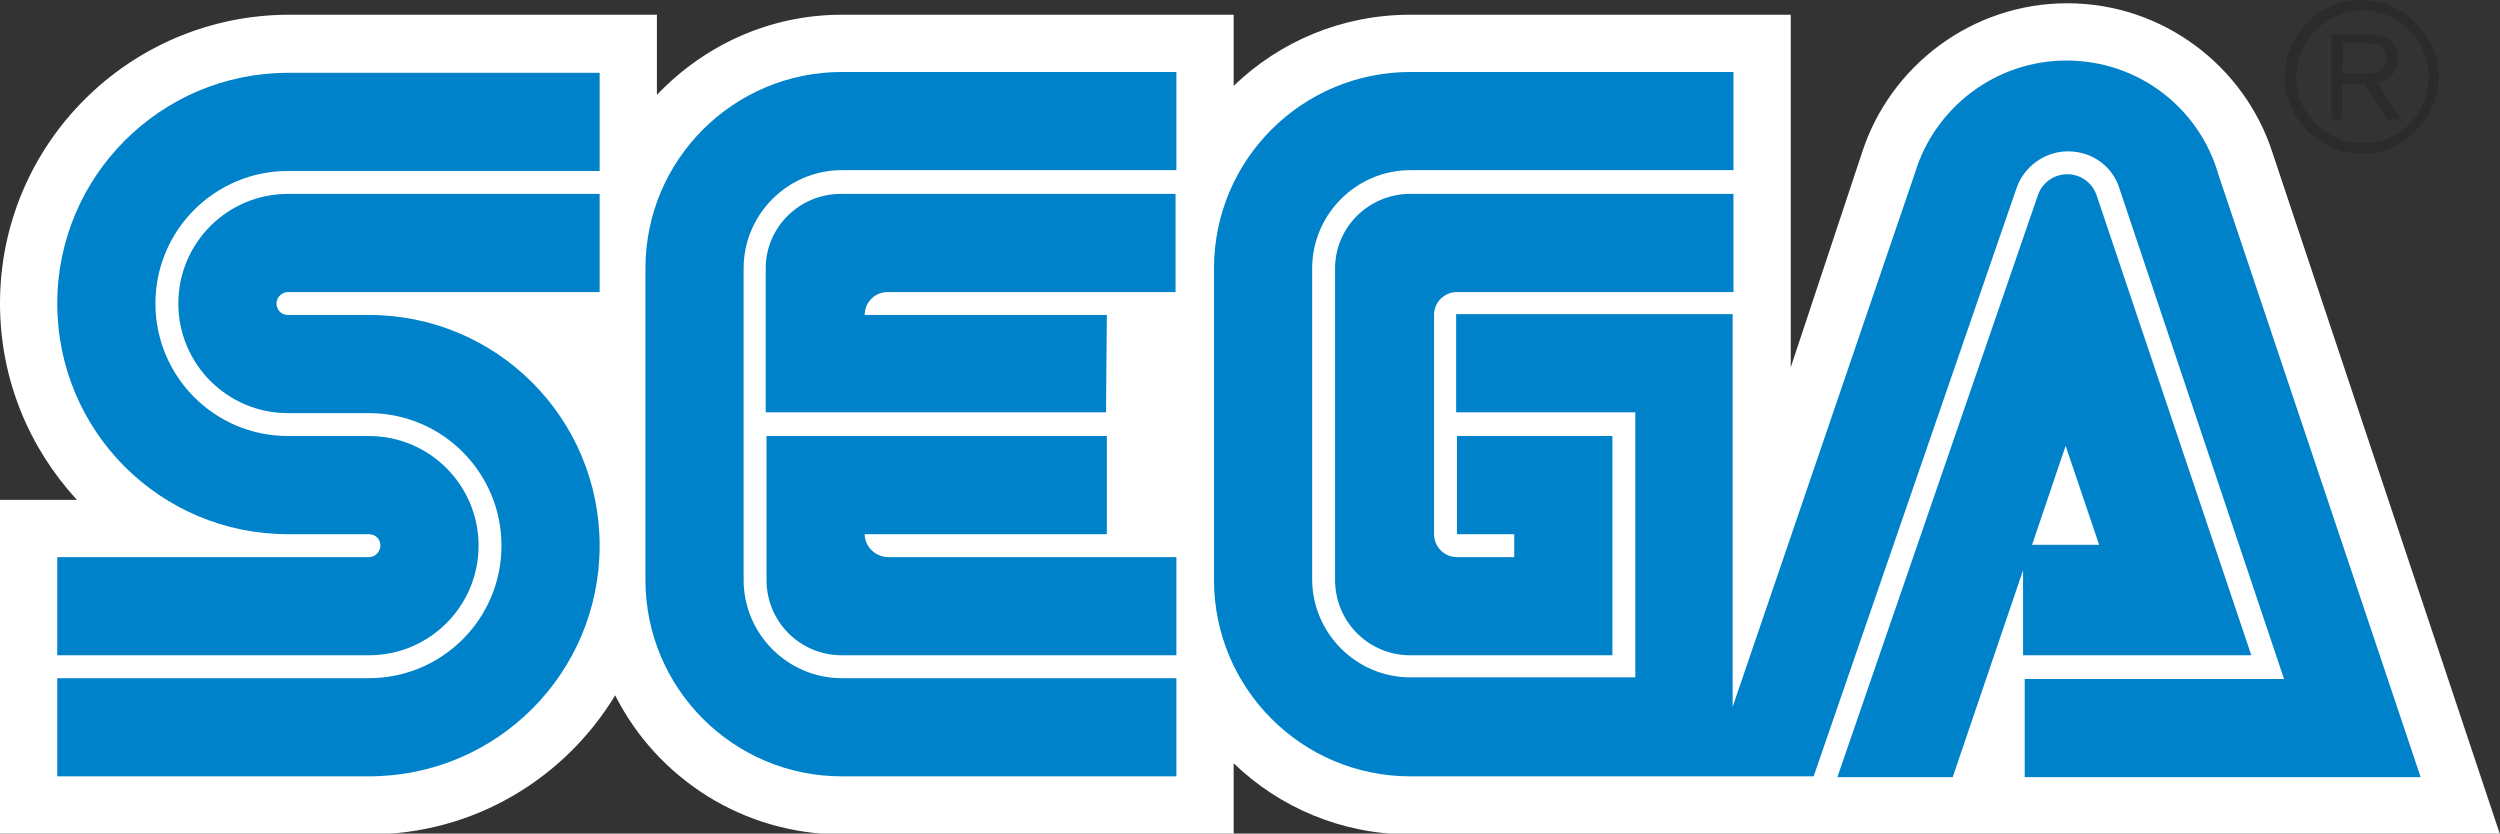
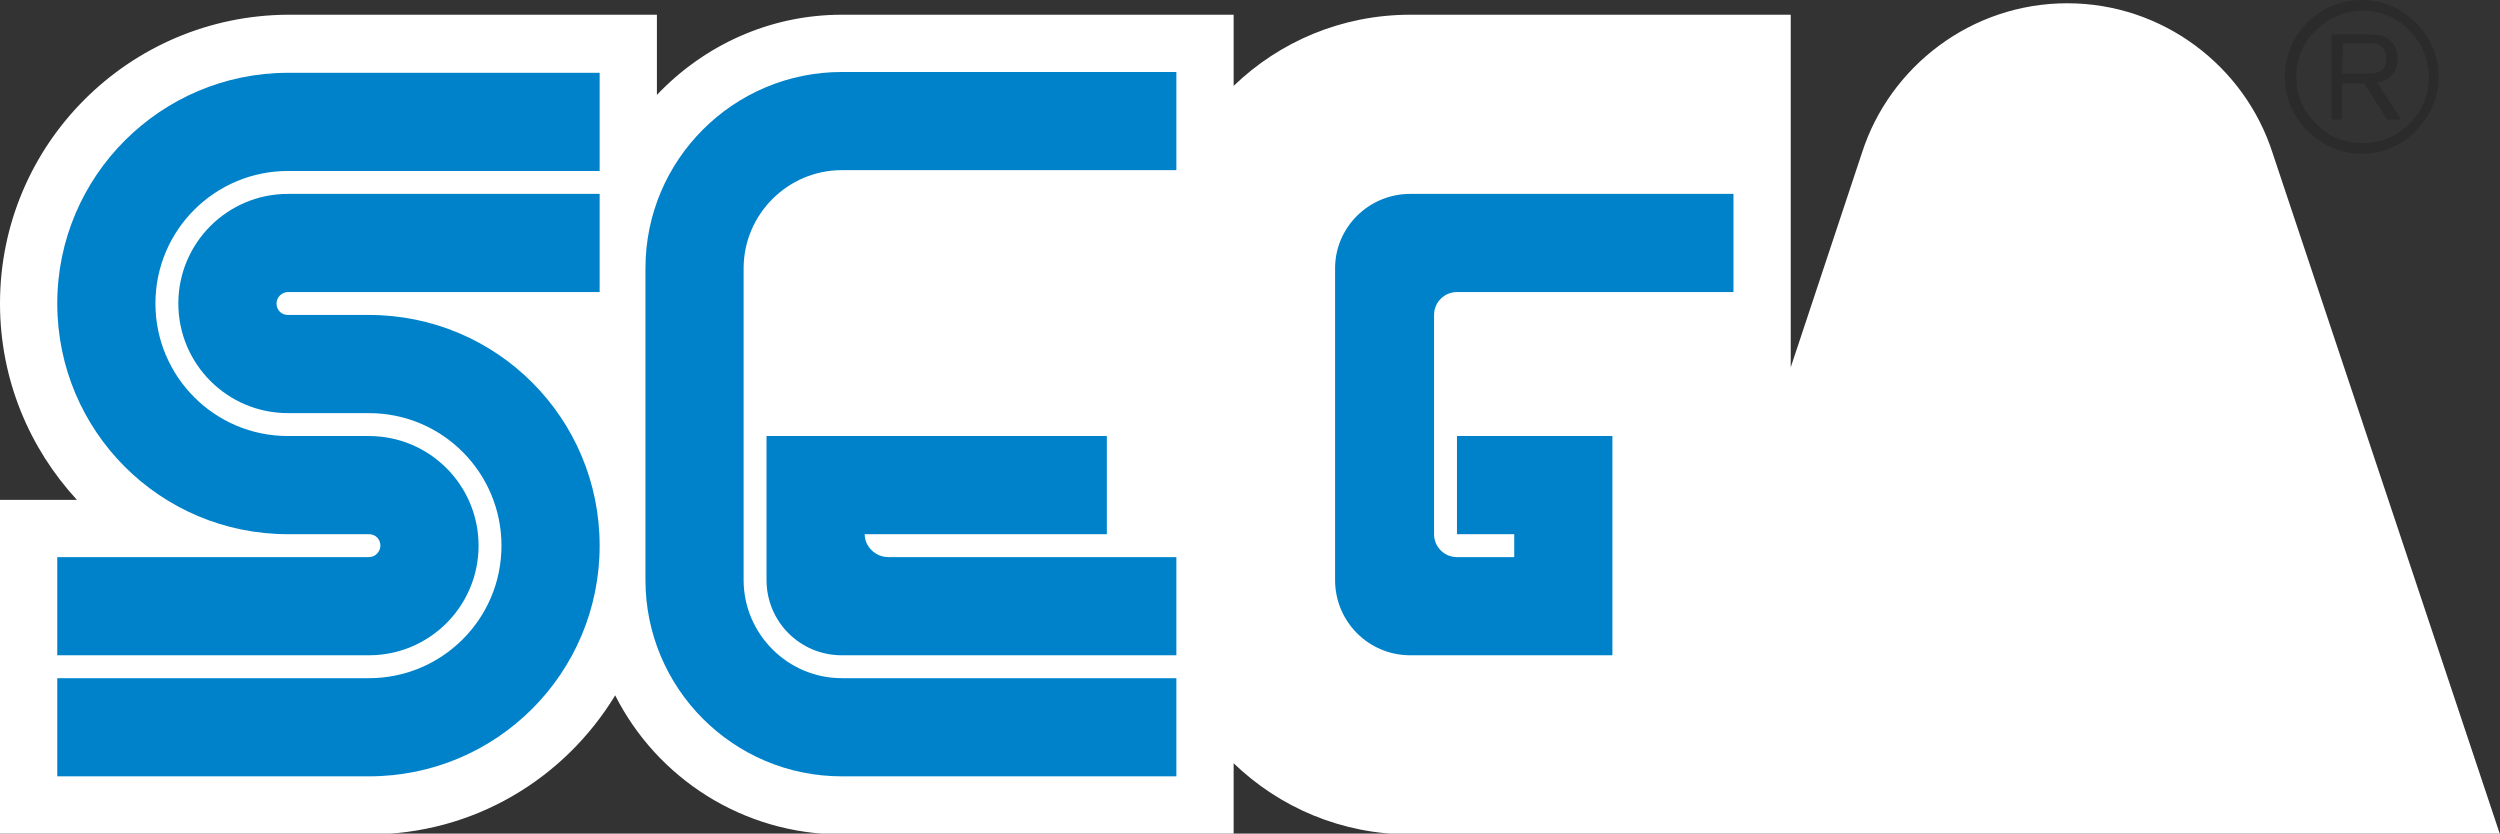
<svg xmlns="http://www.w3.org/2000/svg" version="1.1" id="レイヤー_1" x="0px" y="0px" viewBox="0 0 305.6 101.9" style="enable-background:new 0 0 305.6 101.9;" xml:space="preserve">
  <rect x="0" y="0" width="305.6" height="101.9" fill="#333333" stroke="none" />
  <style type="text/css">
  .st0{fill:#FFFFFF;}
	.st1{fill:#0082CA;}
	.st2{fill:#2B2B2B;}
 </style>
  <g>
    <path class="st0" d="M277.8,18.7c-3.4-10.6-13.4-18.3-25.1-18.3c-11.7,0-21.7,7.7-25.1,18.3l-8.7,26.2V1.8h-46.5   c-8.4,0-16,3.3-21.6,8.7V1.8h-47.9C94,1.8,86,5.6,80.3,11.6V1.8H35.2C15.8,1.9,0,17.6,0,37.1c0,9.3,3.6,17.7,9.4,24H0V102h45.1   c12.8,0,23.9-6.8,30.1-17c5.1,10.1,15.6,17,27.7,17h47.9v-8.7c5.6,5.4,13.2,8.7,21.6,8.7h133.2L277.8,18.7z">
  </path>
    <g>
      <g>
        <path class="st1" d="M45.1,68.1H7v12h38.1c7.4,0,13.4-6,13.4-13.4s-6-13.4-13.4-13.4h-9.9c-9,0-16.2-7.3-16.2-16.2     c0-9,7.3-16.2,16.2-16.2h38.1v-12H35.2C19.7,8.9,7,21.5,7,37.1s12.6,28.2,28.2,28.2h9.9c0.8,0,1.4,0.6,1.4,1.4     C46.5,67.4,45.9,68.1,45.1,68.1z">
    </path>
        <path class="st1" d="M35.2,35.7h38.1v-12H35.2c-7.4,0-13.4,6-13.4,13.4s6,13.4,13.4,13.4h9.9c9,0,16.2,7.3,16.2,16.2     c0,9-7.3,16.2-16.2,16.2H7v12h38.1c15.6,0,28.2-12.6,28.2-28.2S60.7,38.5,45.1,38.5h-9.9c-0.8,0-1.4-0.6-1.4-1.4     C33.8,36.3,34.5,35.7,35.2,35.7z">
    </path>
      </g>
      <g>
        <path class="st1" d="M172.4,23.7c-5.1,0-9.2,4.1-9.2,9.1v38.1c0,5.1,4.1,9.2,9.2,9.2h24.7V53.3h-19v12h7v2.8h-7     c-1.6,0-2.8-1.3-2.8-2.8V38.5c0-1.6,1.3-2.8,2.8-2.8h33.8v-12H172.4z">
    </path>
-         <path class="st1" d="M247.4,80.1h27.8l-18.9-56.2c-0.5-1.5-1.9-2.6-3.6-2.6c-1.7,0-3.1,1.1-3.6,2.6L224.6,95h14.1l8.6-25.3v10.4     H247.4z M252.5,54.5l4.1,12.1h-8.2L252.5,54.5z">
-     </path>
-         <path class="st1" d="M271.2,21.4c-2.3-8.1-9.7-14-18.6-14c-8.7,0-16.1,5.8-18.5,13.7l-22.3,65.3v-48H178v12h21.9v32.4h-27.5     c-6.6,0-12-5.4-12-12v-38c0-6.6,5.4-12,12-12h39.5v-12h-39.5c-13.2,0-24,10.7-24,24v38.1c0,13.2,10.7,24,24,24h49.3L246.5,23     c0.9-2.6,3.4-4.5,6.3-4.5c3,0,5.5,1.9,6.3,4.6L279.2,83h-31.7v12h48.4l0,0L271.2,21.4z">
-     </path>
      </g>
      <g>
        <path class="st1" d="M102.9,82.9c-6.6,0-12-5.4-12-12V32.8c0-6.6,5.4-12,12-12h40.9v-12h-40.9c-13.2,0-24,10.7-24,24v38.1     c0,13.2,10.7,24,24,24h40.9v-12H102.9L102.9,82.9z">
    </path>
        <path class="st1" d="M105.7,65.3h29.6v-12H93.7v17.6c0,5.1,4.1,9.2,9.2,9.2h40.9v-12h-35.2C107,68.1,105.7,66.8,105.7,65.3z">
-     </path>
-         <path class="st1" d="M135.3,38.5h-29.6c0-1.6,1.3-2.8,2.8-2.8h35.2v-12h-40.9c-5.1,0-9.2,4.1-9.2,9.1v17.6h41.6L135.3,38.5     L135.3,38.5z">
    </path>
      </g>
    </g>
    <g>
      <path class="st2" d="M288.7,18.8c2.5,0,4.9-1,6.6-2.8c1.8-1.8,2.8-4.1,2.8-6.6s-1-4.9-2.8-6.6C293.6,1,291.2,0,288.7,0    c-5.2,0-9.4,4.2-9.4,9.4c0,2.5,1,4.9,2.8,6.6C283.9,17.8,286.2,18.8,288.7,18.8z M280.7,9.4c0-2.2,0.8-4.2,2.4-5.7    c1.5-1.5,3.6-2.4,5.7-2.4c2.2,0,4.2,0.8,5.7,2.4c1.5,1.5,2.4,3.6,2.4,5.7c0,4.5-3.6,8.1-8.1,8.1c-2.2,0-4.2-0.8-5.7-2.4    C281.5,13.6,280.7,11.6,280.7,9.4z">
   </path>
      <path class="st2" d="M286.3,10.2v4.4H285V4.2h3.9c1.4,0,2.3,0,3.1,0.6c0.8,0.6,1.1,1.4,1.1,2.4c0,2.4-2,2.8-2.5,2.9l2.9,4.5h-1.7    l-2.8-4.4L286.3,10.2L286.3,10.2z M286.3,9h2.8c0.4,0,0.9,0,1.3-0.1c1-0.2,1.3-0.9,1.3-1.7c0-0.3,0-1-0.6-1.5    c-0.5-0.5-1.2-0.4-2-0.4h-2.7L286.3,9L286.3,9z">
   </path>
    </g>
  </g>
</svg>